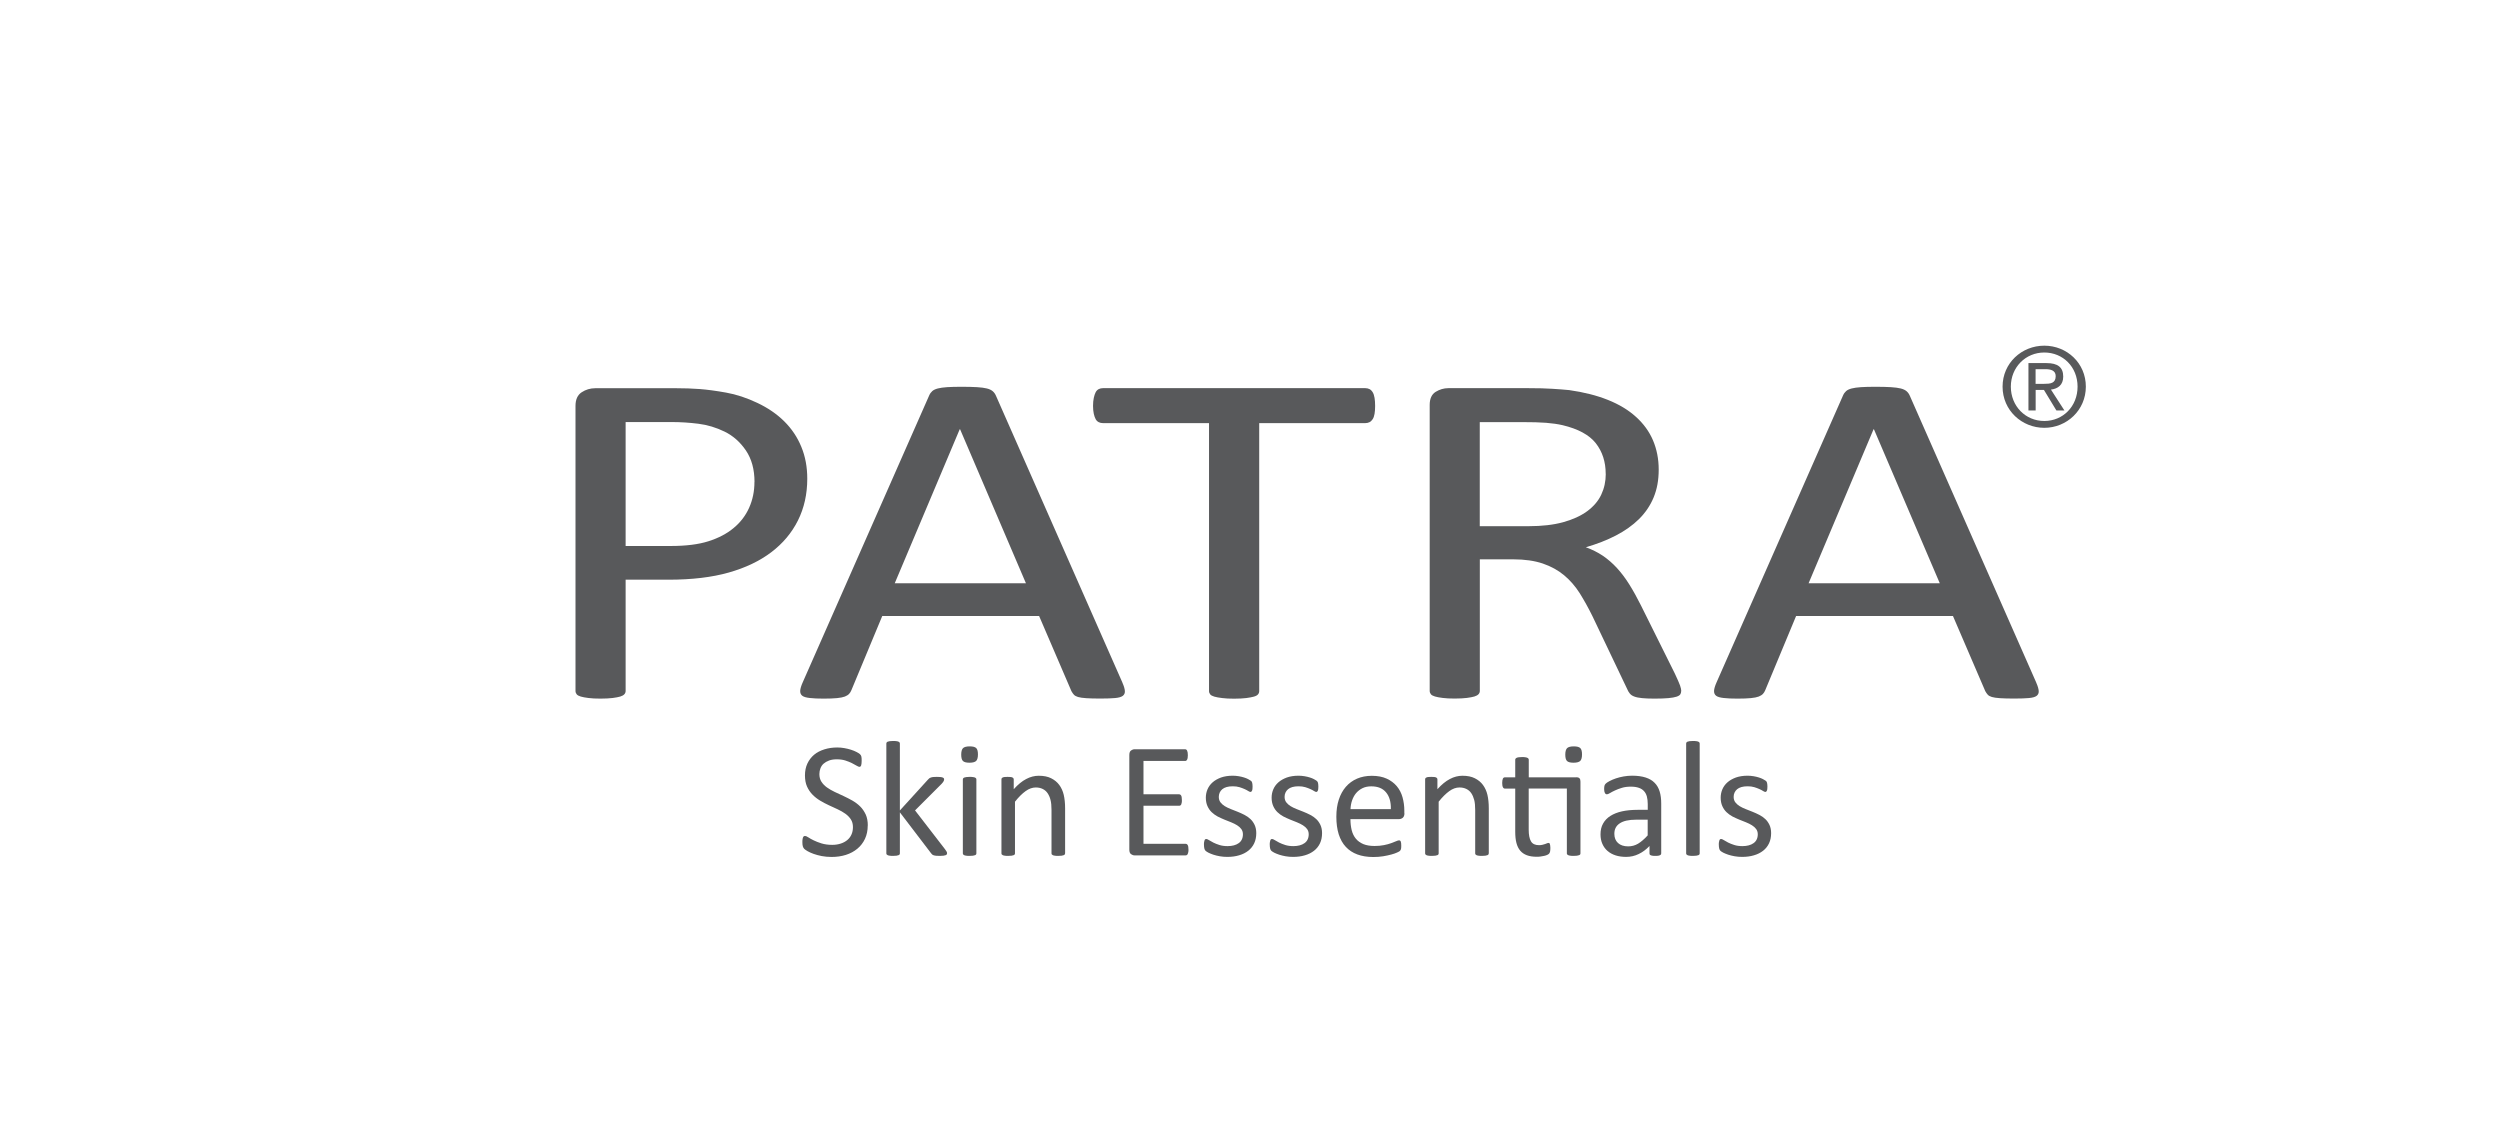
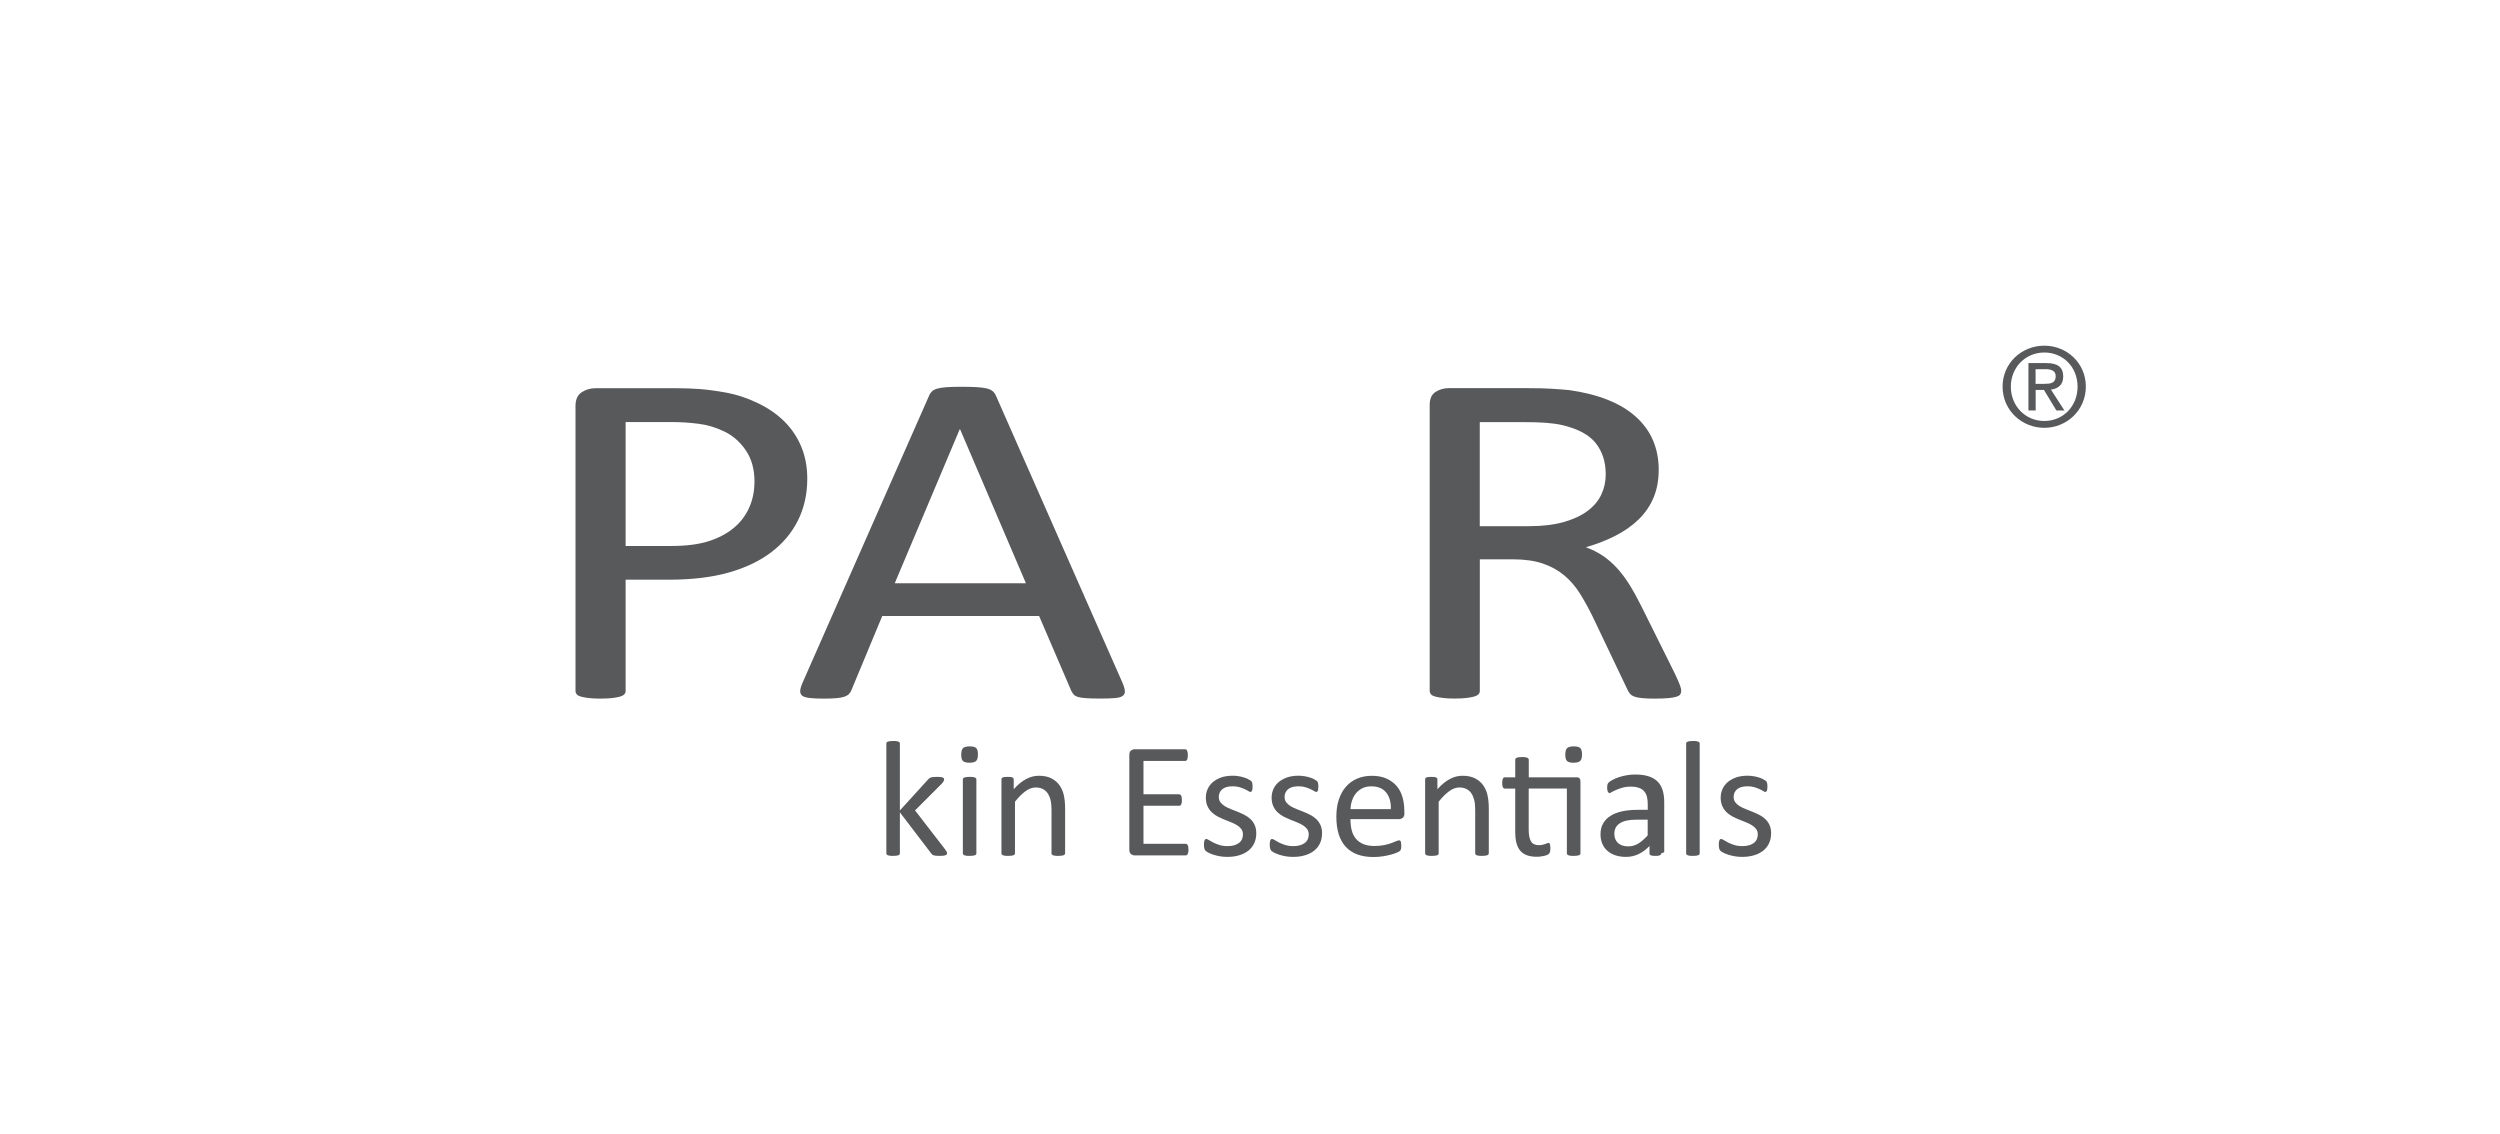
<svg xmlns="http://www.w3.org/2000/svg" viewBox="0 0 399 181" version="1.1">
  <defs>
    <style>
      .cls-1 {
        fill: #58595b;
      }
    </style>
  </defs>
  <g>
    <g id="Layer_1">
      <g id="_圖層_1">
        <g>
          <g>
            <path d="M128.84,76.4c0,2.46-.5,4.69-1.49,6.67s-2.41,3.67-4.26,5.07-4.11,2.48-6.79,3.24c-2.68.76-5.88,1.14-9.61,1.14h-6.84v17.76c0,.2-.07.38-.21.53s-.36.27-.65.36c-.3.09-.7.16-1.21.23-.51.06-1.16.1-1.93.1s-1.42-.03-1.93-.1c-.51-.06-.92-.14-1.23-.23s-.53-.21-.65-.36-.19-.33-.19-.53v-45.5c0-1.02.33-1.74.98-2.17.65-.43,1.38-.65,2.19-.65h12.89c1.3,0,2.55.04,3.75.13,1.19.09,2.61.28,4.23.57,1.63.29,3.29.84,4.98,1.64s3.12,1.78,4.3,2.95,2.09,2.52,2.72,4.06c.64,1.54.95,3.23.95,5.09h0ZM120.42,76.93c0-2.01-.46-3.68-1.37-5.03-.92-1.35-2.05-2.35-3.4-3.01s-2.75-1.08-4.19-1.26-2.85-.27-4.21-.27h-7.4v19.78h7.21c2.42,0,4.43-.25,6.02-.76,1.6-.51,2.94-1.21,4.02-2.12,1.09-.9,1.91-1.98,2.47-3.24.56-1.26.84-2.62.84-4.1h.01Z" class="cls-1" />
            <path d="M179.13,108.94c.25.56.38,1.01.4,1.35s-.1.6-.35.78-.66.29-1.23.34-1.34.08-2.3.08-1.73-.02-2.3-.06c-.57-.04-1.01-.1-1.3-.19-.3-.09-.51-.21-.65-.36s-.27-.34-.4-.57l-5.16-12h-25.03l-4.93,11.85c-.09.23-.22.43-.37.59-.16.17-.38.3-.67.42-.3.11-.71.2-1.26.25-.54.05-1.25.08-2.12.08s-1.64-.03-2.21-.1c-.57-.06-.98-.18-1.21-.36-.23-.18-.34-.44-.33-.78.02-.34.15-.79.4-1.35l20.19-45.8c.12-.28.29-.51.49-.69.2-.18.5-.32.88-.42.39-.1.88-.17,1.49-.21s1.37-.06,2.3-.06c.99,0,1.81.02,2.47.06.65.04,1.18.11,1.58.21s.71.25.93.44.39.43.51.71l20.19,45.8h-.01ZM153.22,68.51h-.05l-10.37,24.58h20.94l-10.51-24.58h-.01Z" class="cls-1" />
-             <path d="M219.47,64.78c0,.48-.03.9-.09,1.26s-.16.64-.3.86c-.14.22-.31.38-.51.48-.2.1-.43.15-.67.15h-16.93v42.76c0,.2-.06.38-.19.53-.12.15-.34.27-.65.36s-.72.16-1.23.23c-.51.06-1.16.1-1.93.1s-1.38-.03-1.91-.1c-.53-.06-.95-.14-1.26-.23s-.53-.21-.65-.36-.19-.33-.19-.53v-42.76h-16.93c-.25,0-.47-.05-.67-.15-.2-.1-.37-.26-.49-.48s-.22-.5-.3-.86-.12-.78-.12-1.26.04-.91.12-1.28.18-.67.3-.9.29-.39.49-.5c.2-.1.43-.15.67-.15h41.87c.25,0,.47.05.67.15.2.1.37.27.51.5s.24.53.3.9.09.79.09,1.28Z" class="cls-1" />
            <path d="M268.32,110.28c0,.2-.05.38-.14.53-.09.15-.3.28-.6.38-.31.1-.74.18-1.3.23-.56.05-1.3.08-2.23.08-.81,0-1.47-.03-1.98-.08s-.92-.13-1.23-.25c-.31-.11-.55-.27-.72-.48-.17-.2-.32-.46-.44-.76l-5.54-11.62c-.65-1.32-1.33-2.53-2.02-3.64-.7-1.1-1.53-2.06-2.49-2.86s-2.09-1.42-3.4-1.87c-1.3-.44-2.87-.67-4.7-.67h-5.35v21c0,.2-.07.38-.21.53s-.36.27-.65.36c-.3.09-.7.16-1.21.23-.51.06-1.16.1-1.93.1s-1.42-.03-1.93-.1c-.51-.06-.92-.14-1.23-.23s-.53-.21-.65-.36-.19-.33-.19-.53v-45.65c0-.99.32-1.68.95-2.08.64-.39,1.31-.59,2.02-.59h12.79c1.52,0,2.78.03,3.79.1,1.01.06,1.91.13,2.72.21,2.33.33,4.38.85,6.16,1.56,1.78.71,3.28,1.61,4.49,2.71,1.21,1.09,2.12,2.34,2.72,3.75.6,1.41.91,2.97.91,4.67s-.27,3.13-.81,4.44-1.33,2.46-2.35,3.47c-1.02,1-2.25,1.87-3.68,2.61s-3.02,1.36-4.79,1.87c.99.36,1.89.81,2.7,1.35.81.55,1.56,1.2,2.26,1.96.7.76,1.36,1.64,1.98,2.63.62.99,1.24,2.11,1.86,3.35l5.4,10.86c.43.91.71,1.56.84,1.92.12.37.19.65.19.86h-.01ZM256.27,75.64c0-1.93-.53-3.56-1.58-4.9-1.05-1.33-2.82-2.29-5.3-2.88-.78-.18-1.65-.3-2.63-.38s-2.26-.11-3.84-.11h-6.75v16.61h7.82c2.11,0,3.93-.21,5.47-.63,1.53-.42,2.81-1,3.84-1.75,1.02-.75,1.78-1.63,2.26-2.65s.72-2.12.72-3.32h-.01Z" class="cls-1" />
-             <path d="M324.98,108.94c.25.56.38,1.01.4,1.35s-.1.6-.35.78-.66.29-1.23.34-1.34.08-2.3.08-1.73-.02-2.3-.06-1.01-.1-1.3-.19c-.3-.09-.51-.21-.65-.36s-.27-.34-.4-.57l-5.16-12h-25.03l-4.93,11.85c-.09.23-.22.43-.37.59-.16.17-.38.3-.67.42-.3.11-.71.2-1.26.25-.54.05-1.25.08-2.12.08s-1.64-.03-2.21-.1c-.57-.06-.98-.18-1.21-.36-.23-.18-.34-.44-.33-.78.02-.34.15-.79.4-1.35l20.19-45.8c.12-.28.29-.51.49-.69.2-.18.5-.32.88-.42.39-.1.88-.17,1.49-.21s1.37-.06,2.3-.06c.99,0,1.81.02,2.47.06.65.04,1.18.11,1.58.21s.71.25.93.44.39.43.51.71l20.19,45.8h-.01ZM299.07,68.51h-.05l-10.37,24.58h20.94l-10.51-24.58h-.01Z" class="cls-1" />
          </g>
          <g>
-             <path d="M138.49,131.76c0,.8-.15,1.5-.44,2.12s-.7,1.15-1.22,1.58-1.13.76-1.83.98c-.7.22-1.46.33-2.27.33-.57,0-1.09-.05-1.58-.14-.48-.1-.92-.21-1.3-.35-.38-.14-.7-.28-.96-.43-.26-.15-.44-.28-.54-.38s-.17-.24-.22-.4-.07-.38-.07-.65c0-.19,0-.35.03-.48.02-.13.04-.23.08-.31.03-.08.08-.13.13-.16.05-.03.11-.05.18-.05.12,0,.3.07.52.22s.51.31.86.48c.35.17.77.34,1.26.49.49.15,1.06.23,1.71.23.49,0,.94-.07,1.34-.2.41-.13.76-.32,1.05-.56s.52-.54.67-.88c.16-.35.24-.75.24-1.19,0-.48-.11-.89-.33-1.23s-.51-.64-.87-.9c-.36-.26-.77-.49-1.23-.71-.46-.21-.93-.43-1.41-.65s-.95-.47-1.4-.74c-.45-.27-.86-.59-1.22-.96-.36-.37-.65-.8-.87-1.29-.22-.49-.33-1.09-.33-1.78s.13-1.34.39-1.89c.26-.55.62-1.02,1.07-1.4.46-.38,1-.66,1.64-.86.63-.2,1.32-.3,2.05-.3.38,0,.75.03,1.13.1s.74.15,1.07.26c.34.11.64.23.9.37.26.14.43.24.52.33.08.08.14.15.16.2.03.05.05.11.07.18.02.07.03.16.04.27s.01.24.01.41c0,.16,0,.3-.02.42s-.03.22-.06.31c-.03.08-.06.14-.11.18-.05.04-.1.06-.16.06-.1,0-.25-.06-.45-.18s-.46-.26-.75-.41c-.3-.15-.65-.29-1.05-.42-.41-.13-.86-.19-1.37-.19-.47,0-.88.06-1.23.19s-.64.3-.87.5-.4.46-.51.75c-.11.29-.17.59-.17.92,0,.47.11.88.33,1.22s.51.64.87.9c.36.26.78.5,1.24.72s.93.44,1.42.66c.48.22.95.47,1.42.73.46.27.88.58,1.24.94.36.36.65.79.88,1.28.22.49.33,1.08.33,1.75h-.01Z" class="cls-1" />
            <path d="M151.15,136.18c0,.07-.02.13-.05.18s-.09.1-.18.13-.2.06-.35.08-.34.03-.56.03-.43,0-.58-.02c-.15-.01-.28-.04-.39-.07-.1-.03-.19-.07-.26-.13s-.12-.12-.18-.2l-4.98-6.53v6.54c0,.07-.02.13-.05.18-.04.05-.09.09-.17.12s-.19.06-.33.08c-.14.02-.32.03-.54.03s-.38,0-.52-.03c-.14-.02-.25-.04-.33-.08s-.14-.08-.17-.12c-.03-.05-.05-.11-.05-.18v-17.51c0-.07.02-.13.05-.18s.09-.1.17-.13c.08-.03.19-.06.33-.08.14-.02.31-.03.52-.03s.4,0,.54.03c.14.02.25.04.33.08.08.04.13.08.17.13.03.05.05.11.05.18v10.67l4.46-4.9c.07-.09.14-.16.22-.22s.17-.1.28-.14.24-.07.39-.08c.15-.01.33-.02.54-.02s.4,0,.55.02.27.03.36.07.16.07.2.12.06.11.06.19c0,.1-.03.21-.09.31s-.15.23-.28.37l-4.27,4.27,4.8,6.22c.11.15.19.27.24.36s.07.18.07.26h0Z" class="cls-1" />
            <path d="M156.08,120.41c0,.51-.1.85-.29,1.04-.19.18-.55.28-1.06.28s-.85-.09-1.04-.27-.28-.52-.28-1.02.1-.85.29-1.04c.19-.18.55-.28,1.06-.28s.85.09,1.04.27.28.52.28,1.02ZM155.83,136.19c0,.07-.02.13-.05.18-.04.05-.09.09-.17.12s-.19.06-.33.08c-.14.02-.32.03-.54.03s-.38,0-.52-.03c-.14-.02-.25-.04-.33-.08s-.14-.08-.17-.12c-.03-.05-.05-.11-.05-.18v-11.79c0-.06.02-.12.05-.17.03-.05.09-.1.17-.13.08-.03.19-.06.33-.08.14-.02.31-.03.52-.03s.4,0,.54.03c.14.02.25.04.33.08.08.04.13.08.17.13.03.05.05.11.05.17v11.79Z" class="cls-1" />
            <path d="M169.98,136.19c0,.07-.02.13-.05.18s-.09.09-.17.12-.19.06-.33.08-.31.03-.52.03-.4,0-.54-.03c-.14-.02-.25-.04-.33-.08s-.14-.08-.17-.12c-.03-.05-.05-.11-.05-.18v-6.91c0-.67-.05-1.21-.16-1.62-.1-.41-.26-.76-.46-1.06-.2-.3-.46-.52-.78-.68s-.69-.24-1.11-.24c-.54,0-1.08.19-1.62.58-.54.38-1.11.95-1.7,1.69v8.24c0,.07-.02.13-.05.18-.04.05-.09.09-.17.12s-.19.06-.33.08c-.14.02-.32.03-.54.03s-.38,0-.52-.03c-.14-.02-.25-.04-.33-.08s-.14-.08-.17-.12c-.03-.05-.05-.11-.05-.18v-11.79c0-.07.01-.13.04-.18s.08-.09.16-.13c.08-.04.18-.07.3-.08.12-.01.28-.02.48-.02s.35,0,.48.02c.13.01.22.04.3.08.07.04.12.08.15.13s.05.11.05.18v1.56c.66-.74,1.33-1.29,1.99-1.63.66-.35,1.33-.52,2-.52.79,0,1.45.13,1.98.4.54.27.97.62,1.3,1.07s.57.97.71,1.57c.14.6.22,1.32.22,2.16v7.19h-.01Z" class="cls-1" />
            <path d="M189.68,135.59c0,.16,0,.3-.03.41s-.05.22-.09.3-.09.14-.15.17-.12.05-.19.05h-8.14c-.2,0-.39-.07-.57-.2s-.27-.37-.27-.71v-15.12c0-.34.09-.58.27-.71s.37-.2.57-.2h8.05c.07,0,.13.02.19.05.06.04.1.09.14.17.03.08.06.18.09.3.02.12.03.26.03.44,0,.16-.01.3-.03.41-.02.12-.05.21-.09.29-.04.07-.08.13-.14.16-.06.04-.12.05-.19.05h-6.63v5.32h5.69c.07,0,.13.02.19.06s.1.09.14.16.07.17.08.29.03.27.03.43,0,.29-.03.41c-.02.11-.05.21-.08.28-.04.07-.09.12-.14.15-.06.03-.12.05-.19.05h-5.69v6.07h6.72c.07,0,.13.02.19.05s.11.09.15.16.07.17.09.29.03.26.03.44v-.02Z" class="cls-1" />
            <path d="M200.5,132.98c0,.6-.11,1.14-.33,1.61-.22.47-.54.87-.95,1.19s-.9.57-1.47.73c-.57.17-1.19.25-1.87.25-.42,0-.82-.03-1.2-.1s-.72-.15-1.02-.25-.56-.21-.77-.31c-.21-.11-.36-.21-.46-.29-.1-.09-.17-.21-.21-.37-.04-.16-.07-.37-.07-.64,0-.17,0-.31.03-.42.02-.11.04-.21.07-.28s.06-.12.11-.15.1-.05.16-.05c.1,0,.24.06.43.18s.42.25.69.39c.28.14.6.27.98.39.38.12.81.18,1.3.18.37,0,.7-.04,1-.12s.55-.19.77-.35c.22-.15.39-.35.5-.58.12-.24.18-.52.18-.84s-.09-.61-.26-.84-.4-.43-.67-.6c-.28-.17-.59-.33-.94-.47s-.71-.28-1.08-.43-.73-.32-1.09-.5c-.35-.19-.67-.42-.95-.69s-.5-.59-.67-.97-.26-.83-.26-1.35c0-.46.09-.91.27-1.33.18-.42.45-.79.81-1.11.36-.32.81-.57,1.34-.77.54-.19,1.16-.29,1.88-.29.31,0,.63.03.94.08s.6.12.85.2c.25.08.47.16.65.26.18.09.31.17.41.24s.15.13.18.18.05.11.07.18c.01.07.03.15.04.24.01.1.02.21.02.35,0,.15,0,.28-.02.39-.01.11-.04.2-.07.27-.03.07-.07.12-.11.15-.04.03-.09.05-.14.05-.08,0-.19-.05-.34-.14-.15-.1-.34-.2-.58-.31s-.51-.21-.83-.31c-.32-.1-.68-.14-1.09-.14-.37,0-.69.04-.97.12s-.51.2-.69.35-.31.33-.41.54c-.09.21-.14.44-.14.68,0,.34.09.63.26.86.17.23.4.43.68.61.28.17.6.33.96.47s.72.28,1.09.43.74.31,1.1.5c.36.18.68.41.96.67s.5.58.67.94c.17.37.26.8.26,1.31h0Z" class="cls-1" />
            <path d="M211,132.98c0,.6-.11,1.14-.33,1.61-.22.47-.54.87-.95,1.19s-.9.57-1.47.73c-.57.17-1.19.25-1.87.25-.42,0-.82-.03-1.2-.1s-.72-.15-1.02-.25-.56-.21-.77-.31c-.21-.11-.36-.21-.46-.29-.1-.09-.17-.21-.21-.37-.04-.16-.07-.37-.07-.64,0-.17,0-.31.03-.42.02-.11.04-.21.07-.28s.06-.12.11-.15.1-.05.16-.05c.1,0,.24.06.43.18s.42.25.69.39c.28.14.6.27.98.39.38.12.81.18,1.3.18.37,0,.7-.04,1-.12s.55-.19.77-.35c.22-.15.39-.35.5-.58.12-.24.18-.52.18-.84s-.09-.61-.26-.84-.4-.43-.67-.6c-.28-.17-.59-.33-.94-.47s-.71-.28-1.08-.43-.73-.32-1.09-.5c-.35-.19-.67-.42-.95-.69s-.5-.59-.67-.97-.26-.83-.26-1.35c0-.46.09-.91.27-1.33.18-.42.45-.79.81-1.11.36-.32.81-.57,1.34-.77.54-.19,1.16-.29,1.88-.29.31,0,.63.03.94.08s.6.12.85.2c.25.08.47.16.65.26.18.09.31.17.41.24.09.07.15.13.18.18s.05.11.07.18c.01.07.03.15.04.24.01.1.02.21.02.35,0,.15,0,.28-.02.39-.01.11-.04.2-.07.27-.03.07-.07.12-.11.15-.04.03-.09.05-.14.05-.08,0-.19-.05-.34-.14-.15-.1-.34-.2-.58-.31s-.51-.21-.83-.31c-.32-.1-.68-.14-1.09-.14-.37,0-.69.04-.97.12s-.51.2-.69.35-.31.33-.41.54-.14.44-.14.68c0,.34.09.63.26.86.17.23.4.43.68.61.28.17.6.33.96.47s.72.28,1.09.43.74.31,1.1.5c.36.18.68.41.96.67s.5.58.67.94c.17.37.26.8.26,1.31h0Z" class="cls-1" />
            <path d="M224.15,129.78c0,.34-.09.58-.26.73-.17.14-.37.22-.59.22h-7.77c0,.65.07,1.24.2,1.77.13.52.35.97.66,1.35s.71.66,1.2.87c.49.2,1.09.3,1.8.3.56,0,1.06-.05,1.5-.14.44-.09.82-.19,1.14-.31.32-.11.58-.22.79-.31.21-.09.36-.14.47-.14.06,0,.12.02.16.05.05.03.09.08.11.14.03.06.05.15.06.26.01.11.02.24.02.4,0,.11,0,.21-.01.3s-.02.16-.03.22c-.01.07-.04.12-.07.18-.03.05-.07.1-.12.15s-.19.13-.43.24-.54.22-.92.32-.81.2-1.3.28-1.02.12-1.58.12c-.97,0-1.82-.14-2.55-.41-.73-.27-1.34-.67-1.84-1.21-.5-.53-.87-1.2-1.13-2-.25-.8-.38-1.74-.38-2.8s.13-1.92.39-2.73.64-1.49,1.13-2.06c.49-.56,1.09-1,1.79-1.3s1.48-.45,2.35-.45c.93,0,1.71.15,2.37.45.65.3,1.19.7,1.61,1.2.42.5.73,1.09.92,1.77s.29,1.4.29,2.17v.39l.02-.02ZM221.98,129.14c.03-1.14-.23-2.03-.76-2.67-.53-.65-1.32-.97-2.37-.97-.54,0-1.01.1-1.41.3s-.74.47-1.02.8c-.27.33-.48.72-.63,1.16s-.23.9-.25,1.38h6.44Z" class="cls-1" />
            <path d="M237.6,136.19c0,.07-.02.13-.05.18s-.09.09-.17.12-.19.06-.33.08-.31.03-.52.03-.4,0-.54-.03c-.14-.02-.25-.04-.33-.08s-.14-.08-.17-.12c-.03-.05-.05-.11-.05-.18v-6.91c0-.67-.05-1.21-.16-1.62s-.26-.76-.46-1.06c-.2-.3-.46-.52-.78-.68s-.69-.24-1.11-.24c-.54,0-1.08.19-1.62.58s-1.11.95-1.7,1.69v8.24c0,.07-.02.13-.05.18-.04.05-.09.09-.17.12s-.19.06-.33.08c-.14.02-.32.03-.54.03s-.38,0-.52-.03c-.14-.02-.25-.04-.33-.08s-.14-.08-.17-.12c-.03-.05-.05-.11-.05-.18v-11.79c0-.07.01-.13.04-.18s.08-.09.16-.13c.08-.04.18-.07.3-.08.12-.01.28-.02.48-.02s.35,0,.48.02c.13.01.22.04.3.08.07.04.12.08.15.13s.05.11.05.18v1.56c.66-.74,1.33-1.29,1.99-1.63.66-.35,1.33-.52,2-.52.79,0,1.45.13,1.98.4.54.27.97.62,1.3,1.07s.57.97.71,1.57c.14.6.22,1.32.22,2.16v7.19h-.01Z" class="cls-1" />
            <path d="M251.56,124.05c.26,0,.44.06.54.18s.14.29.14.52v11.44c0,.07-.02.13-.05.18-.04.05-.09.09-.18.12s-.19.06-.33.08c-.14.02-.31.03-.51.03-.22,0-.4,0-.54-.03-.14-.02-.25-.04-.33-.08s-.14-.08-.18-.12c-.04-.05-.05-.11-.05-.18v-10.34h-6.09v6.58c0,.81.12,1.43.36,1.84.24.42.67.62,1.29.62.2,0,.38-.02.54-.06s.3-.08.42-.12.23-.09.31-.12.17-.06.24-.06c.04,0,.09.01.12.03.04.02.07.06.09.12s.04.14.06.25c.02.1.03.24.03.39,0,.25-.02.45-.05.6-.04.14-.09.25-.16.33-.07.07-.18.14-.31.2s-.3.11-.48.15c-.18.04-.37.07-.57.1s-.4.04-.6.04c-.61,0-1.14-.08-1.57-.24-.44-.16-.8-.41-1.07-.73-.28-.33-.48-.74-.61-1.24-.13-.5-.19-1.09-.19-1.78v-6.89h-1.65c-.13,0-.24-.07-.31-.21-.08-.14-.12-.37-.12-.68,0-.17.01-.31.03-.42.02-.11.05-.21.08-.28.04-.07.08-.13.14-.16s.12-.05.19-.05h1.64v-2.8c0-.06.01-.12.05-.17s.09-.1.17-.14.19-.07.33-.09c.14-.02.31-.03.52-.03s.4,0,.54.03c.14.02.25.05.33.09s.14.08.17.14.05.11.05.17v2.8h7.59-.02ZM252.49,120.41c0,.51-.1.85-.29,1.04-.19.18-.55.28-1.06.28s-.85-.09-1.04-.27-.28-.52-.28-1.02.1-.85.29-1.04c.19-.18.55-.28,1.06-.28s.85.09,1.04.27.28.52.28,1.02Z" class="cls-1" />
-             <path d="M265.13,136.2c0,.1-.04.18-.11.24-.07.05-.17.09-.29.12s-.3.04-.54.04-.41-.01-.54-.04-.23-.07-.3-.12-.09-.13-.09-.24v-1.18c-.52.55-1.09.98-1.72,1.28-.63.31-1.3.46-2.01.46-.62,0-1.18-.08-1.68-.24s-.93-.4-1.28-.7-.63-.68-.83-1.13c-.2-.45-.3-.95-.3-1.52,0-.66.13-1.24.41-1.73.27-.49.66-.9,1.17-1.22s1.13-.57,1.86-.73c.73-.16,1.56-.24,2.48-.24h1.62v-.92c0-.45-.05-.86-.14-1.21-.1-.35-.25-.64-.47-.87-.21-.23-.49-.41-.83-.52-.34-.12-.76-.18-1.26-.18-.53,0-1.01.06-1.43.19-.42.13-.8.27-1.11.42-.32.15-.59.29-.8.42s-.37.19-.48.19c-.07,0-.13-.02-.18-.05s-.1-.09-.14-.16-.07-.16-.09-.27-.03-.23-.03-.36c0-.22.02-.39.05-.52.03-.13.1-.25.22-.36s.32-.25.61-.4c.29-.15.62-.29,1-.42s.79-.23,1.23-.31c.45-.08.9-.12,1.35-.12.85,0,1.57.1,2.16.29s1.07.47,1.44.85c.37.37.63.83.8,1.38.17.55.25,1.19.25,1.93v7.95h0ZM262.98,130.82h-1.85c-.59,0-1.11.05-1.55.15s-.8.25-1.09.45-.5.43-.64.71-.2.59-.2.95c0,.61.19,1.1.58,1.46.39.36.93.54,1.63.54.57,0,1.09-.14,1.58-.43.48-.29.99-.73,1.53-1.32v-2.5h.01Z" class="cls-1" />
+             <path d="M265.13,136.2c0,.1-.04.18-.11.24-.07.05-.17.09-.29.12s-.3.04-.54.04-.41-.01-.54-.04-.23-.07-.3-.12-.09-.13-.09-.24v-1.18c-.52.55-1.09.98-1.72,1.28-.63.31-1.3.46-2.01.46-.62,0-1.18-.08-1.68-.24s-.93-.4-1.28-.7-.63-.68-.83-1.13c-.2-.45-.3-.95-.3-1.52,0-.66.13-1.24.41-1.73.27-.49.66-.9,1.17-1.22s1.13-.57,1.86-.73c.73-.16,1.56-.24,2.48-.24h1.62v-.92c0-.45-.05-.86-.14-1.21-.1-.35-.25-.64-.47-.87-.21-.23-.49-.41-.83-.52-.34-.12-.76-.18-1.26-.18-.53,0-1.01.06-1.43.19-.42.13-.8.27-1.11.42-.32.15-.59.29-.8.42c-.07,0-.13-.02-.18-.05s-.1-.09-.14-.16-.07-.16-.09-.27-.03-.23-.03-.36c0-.22.02-.39.05-.52.03-.13.1-.25.22-.36s.32-.25.61-.4c.29-.15.62-.29,1-.42s.79-.23,1.23-.31c.45-.08.9-.12,1.35-.12.85,0,1.57.1,2.16.29s1.07.47,1.44.85c.37.37.63.83.8,1.38.17.55.25,1.19.25,1.93v7.95h0ZM262.98,130.82h-1.85c-.59,0-1.11.05-1.55.15s-.8.25-1.09.45-.5.43-.64.71-.2.59-.2.95c0,.61.19,1.1.58,1.46.39.36.93.54,1.63.54.57,0,1.09-.14,1.58-.43.48-.29.99-.73,1.53-1.32v-2.5h.01Z" class="cls-1" />
            <path d="M271.27,136.19c0,.07-.02.13-.05.18-.04.05-.09.09-.17.12s-.19.06-.33.08c-.14.02-.32.03-.54.03s-.38,0-.52-.03c-.14-.02-.25-.04-.33-.08s-.14-.08-.17-.12c-.03-.05-.05-.11-.05-.18v-17.51c0-.07.02-.13.05-.18s.09-.1.17-.13c.08-.03.19-.06.33-.08.14-.02.31-.03.52-.03s.4,0,.54.03c.14.02.25.04.33.08.08.04.13.08.17.13.03.05.05.11.05.18v17.51Z" class="cls-1" />
            <path d="M282.67,132.98c0,.6-.11,1.14-.33,1.61-.22.47-.54.87-.95,1.19s-.9.57-1.47.73c-.57.17-1.19.25-1.87.25-.42,0-.82-.03-1.2-.1s-.72-.15-1.02-.25-.56-.21-.77-.31c-.21-.11-.36-.21-.46-.29-.1-.09-.17-.21-.21-.37-.04-.16-.07-.37-.07-.64,0-.17,0-.31.03-.42.02-.11.04-.21.07-.28s.06-.12.11-.15.1-.05.16-.05c.1,0,.24.06.43.18s.42.25.69.39c.28.14.6.27.98.39.38.12.81.18,1.3.18.37,0,.7-.04,1-.12s.55-.19.77-.35c.22-.15.39-.35.5-.58.12-.24.18-.52.18-.84s-.09-.61-.26-.84-.4-.43-.67-.6-.59-.33-.94-.47-.71-.28-1.08-.43-.73-.32-1.09-.5c-.35-.19-.67-.42-.95-.69s-.5-.59-.67-.97-.26-.83-.26-1.35c0-.46.09-.91.27-1.33.18-.42.45-.79.81-1.11.36-.32.81-.57,1.34-.77.54-.19,1.16-.29,1.88-.29.31,0,.63.03.94.08s.6.12.85.2c.25.08.47.16.65.26s.31.17.41.24.15.13.18.18.05.11.07.18c.01.07.03.15.04.24.01.1.02.21.02.35,0,.15,0,.28-.02.39-.01.11-.04.2-.07.27-.03.07-.07.12-.11.15-.04.03-.09.05-.14.05-.08,0-.19-.05-.34-.14-.15-.1-.34-.2-.58-.31s-.51-.21-.83-.31c-.32-.1-.68-.14-1.09-.14-.37,0-.69.04-.97.12s-.51.2-.69.35-.31.33-.41.54-.14.44-.14.68c0,.34.09.63.26.86.17.23.4.43.68.61.28.17.6.33.96.47s.72.28,1.09.43.74.31,1.1.5c.36.18.68.41.96.67s.5.58.67.94c.17.37.26.8.26,1.31h0Z" class="cls-1" />
          </g>
        </g>
        <path d="M319.61,61.71c0-3.76,3.05-6.54,6.66-6.54s6.63,2.78,6.63,6.54-3.05,6.57-6.63,6.57-6.66-2.78-6.66-6.57ZM326.27,67.19c2.97,0,5.31-2.32,5.31-5.48s-2.34-5.45-5.31-5.45-5.34,2.34-5.34,5.45,2.34,5.48,5.34,5.48ZM324.88,65.51h-1.14v-7.56h2.88c1.79,0,2.67.66,2.67,2.15,0,1.35-.85,1.94-1.96,2.08l2.15,3.33h-1.28l-1.99-3.28h-1.32v3.28h0ZM326.25,61.26c.97,0,1.84-.07,1.84-1.23,0-.94-.85-1.11-1.65-1.11h-1.56v2.34h1.37Z" class="cls-1" />
      </g>
    </g>
  </g>
</svg>